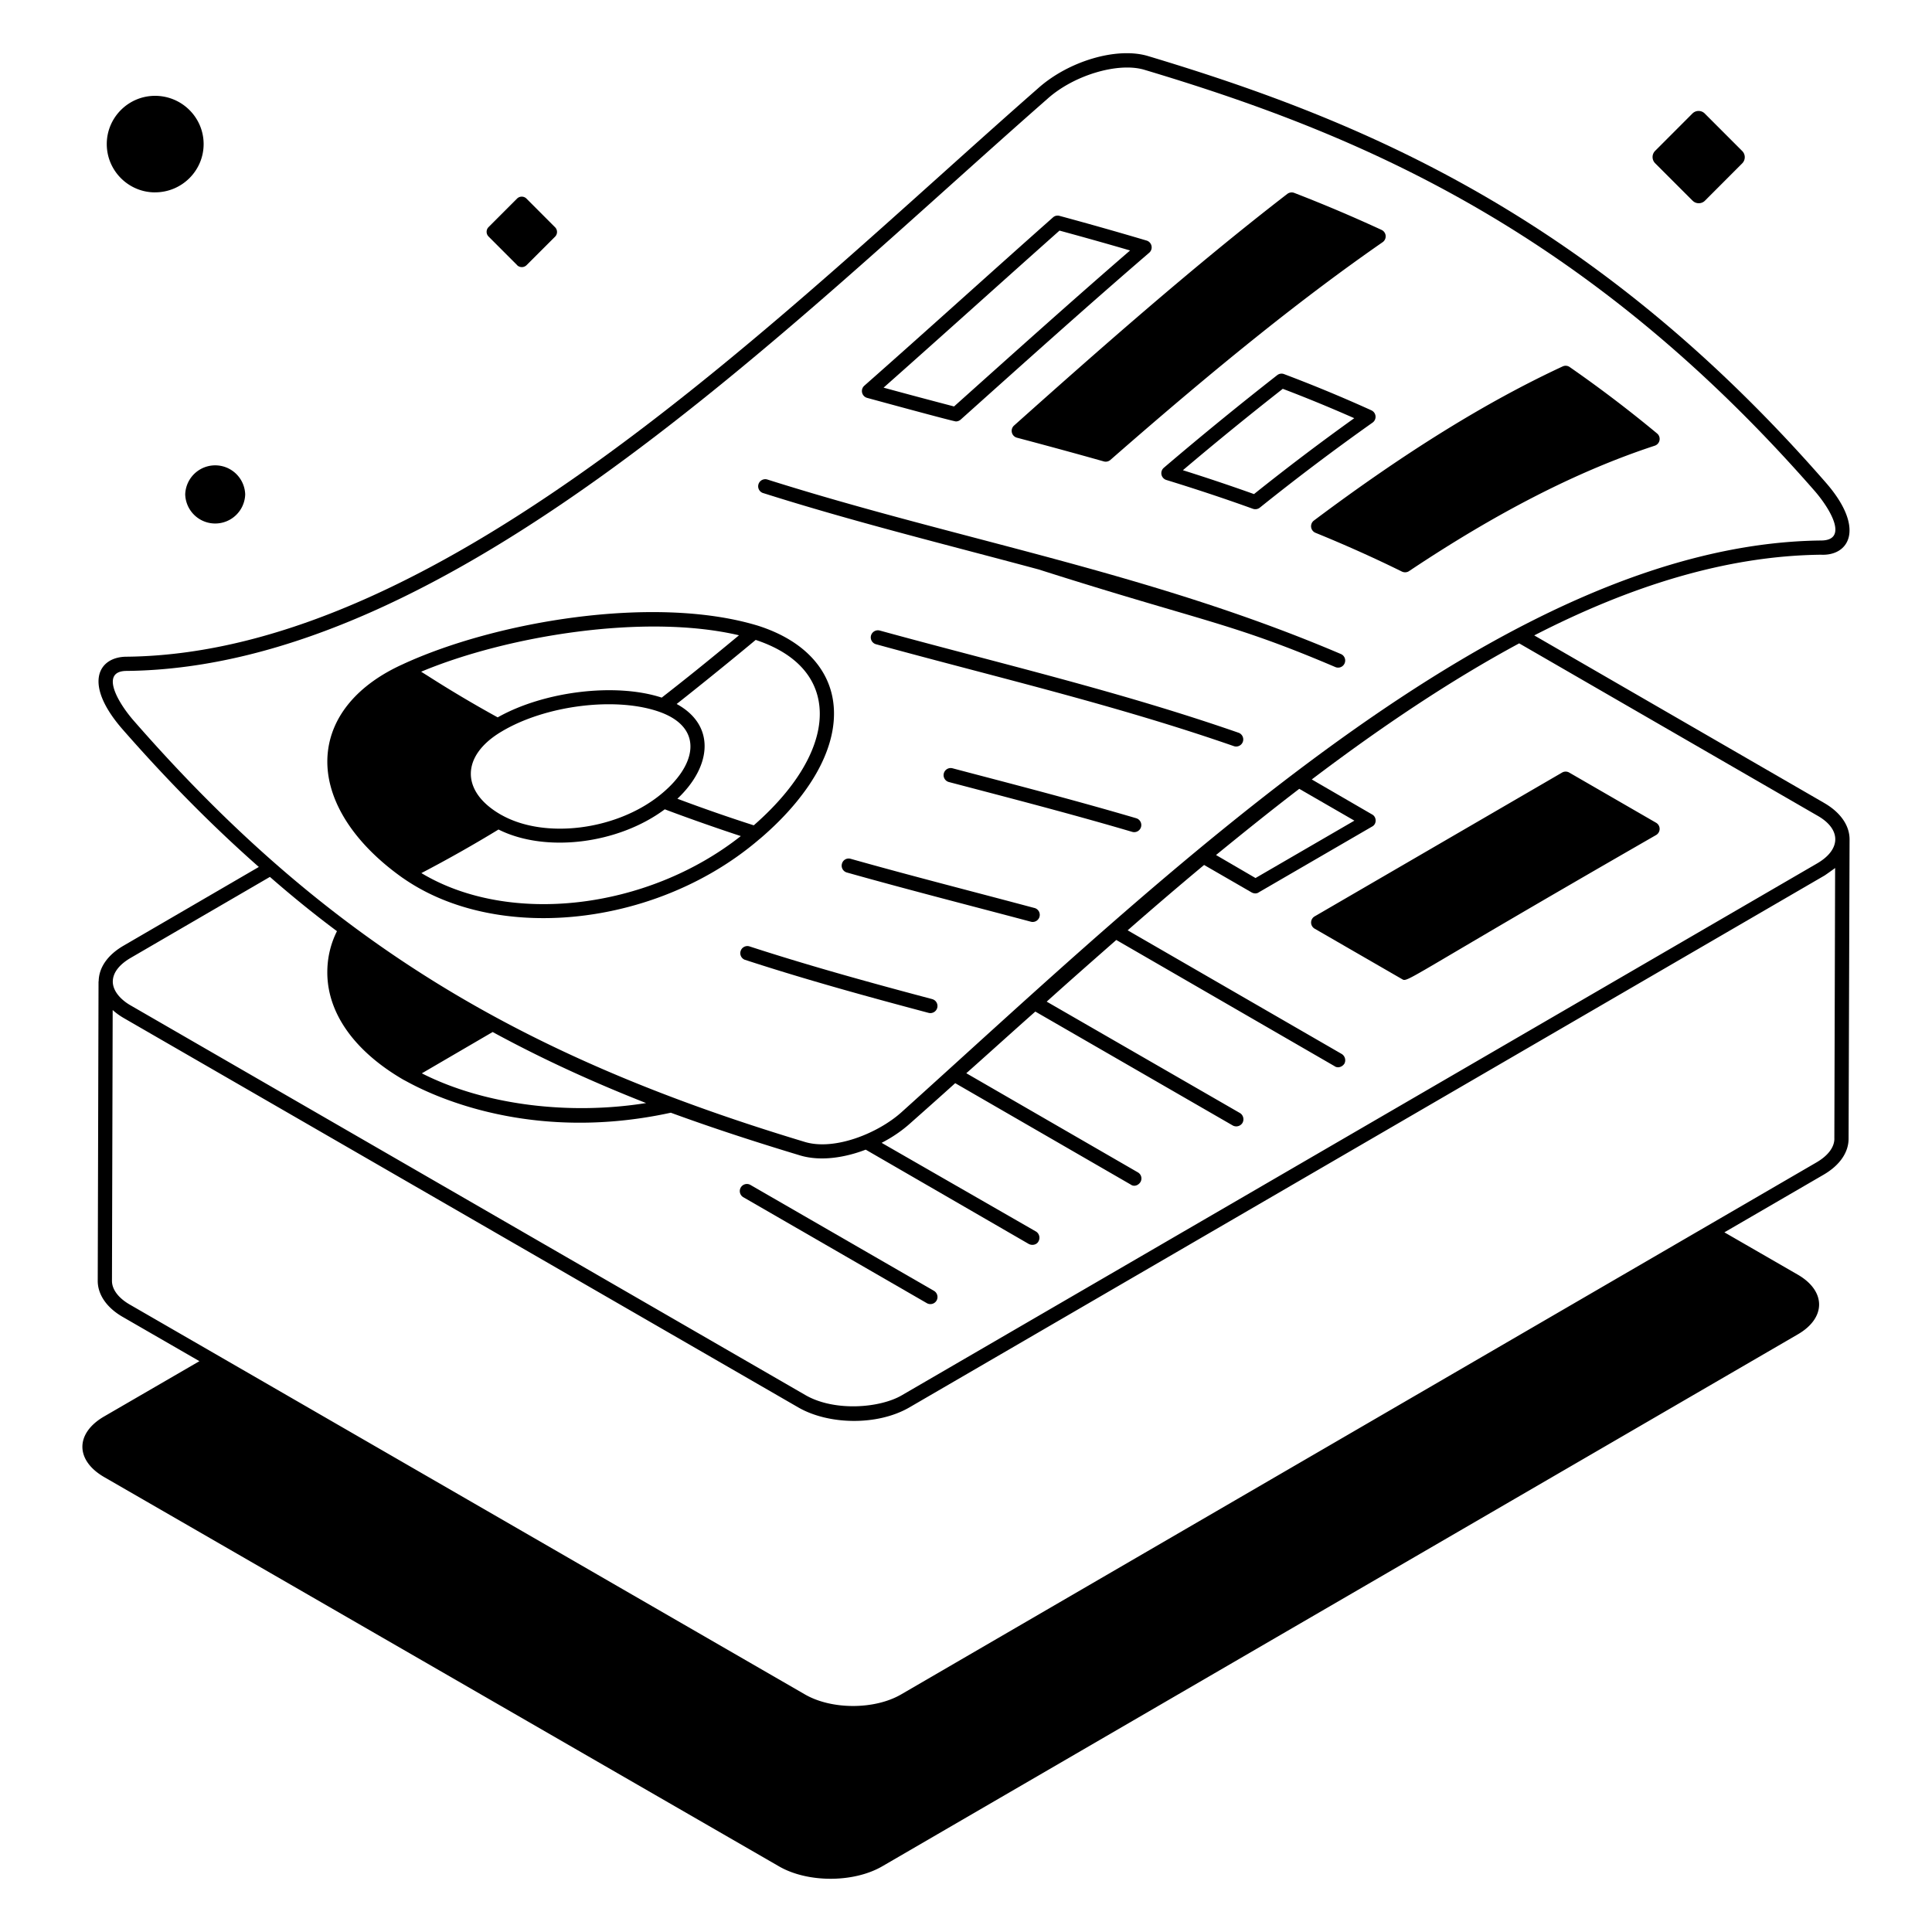
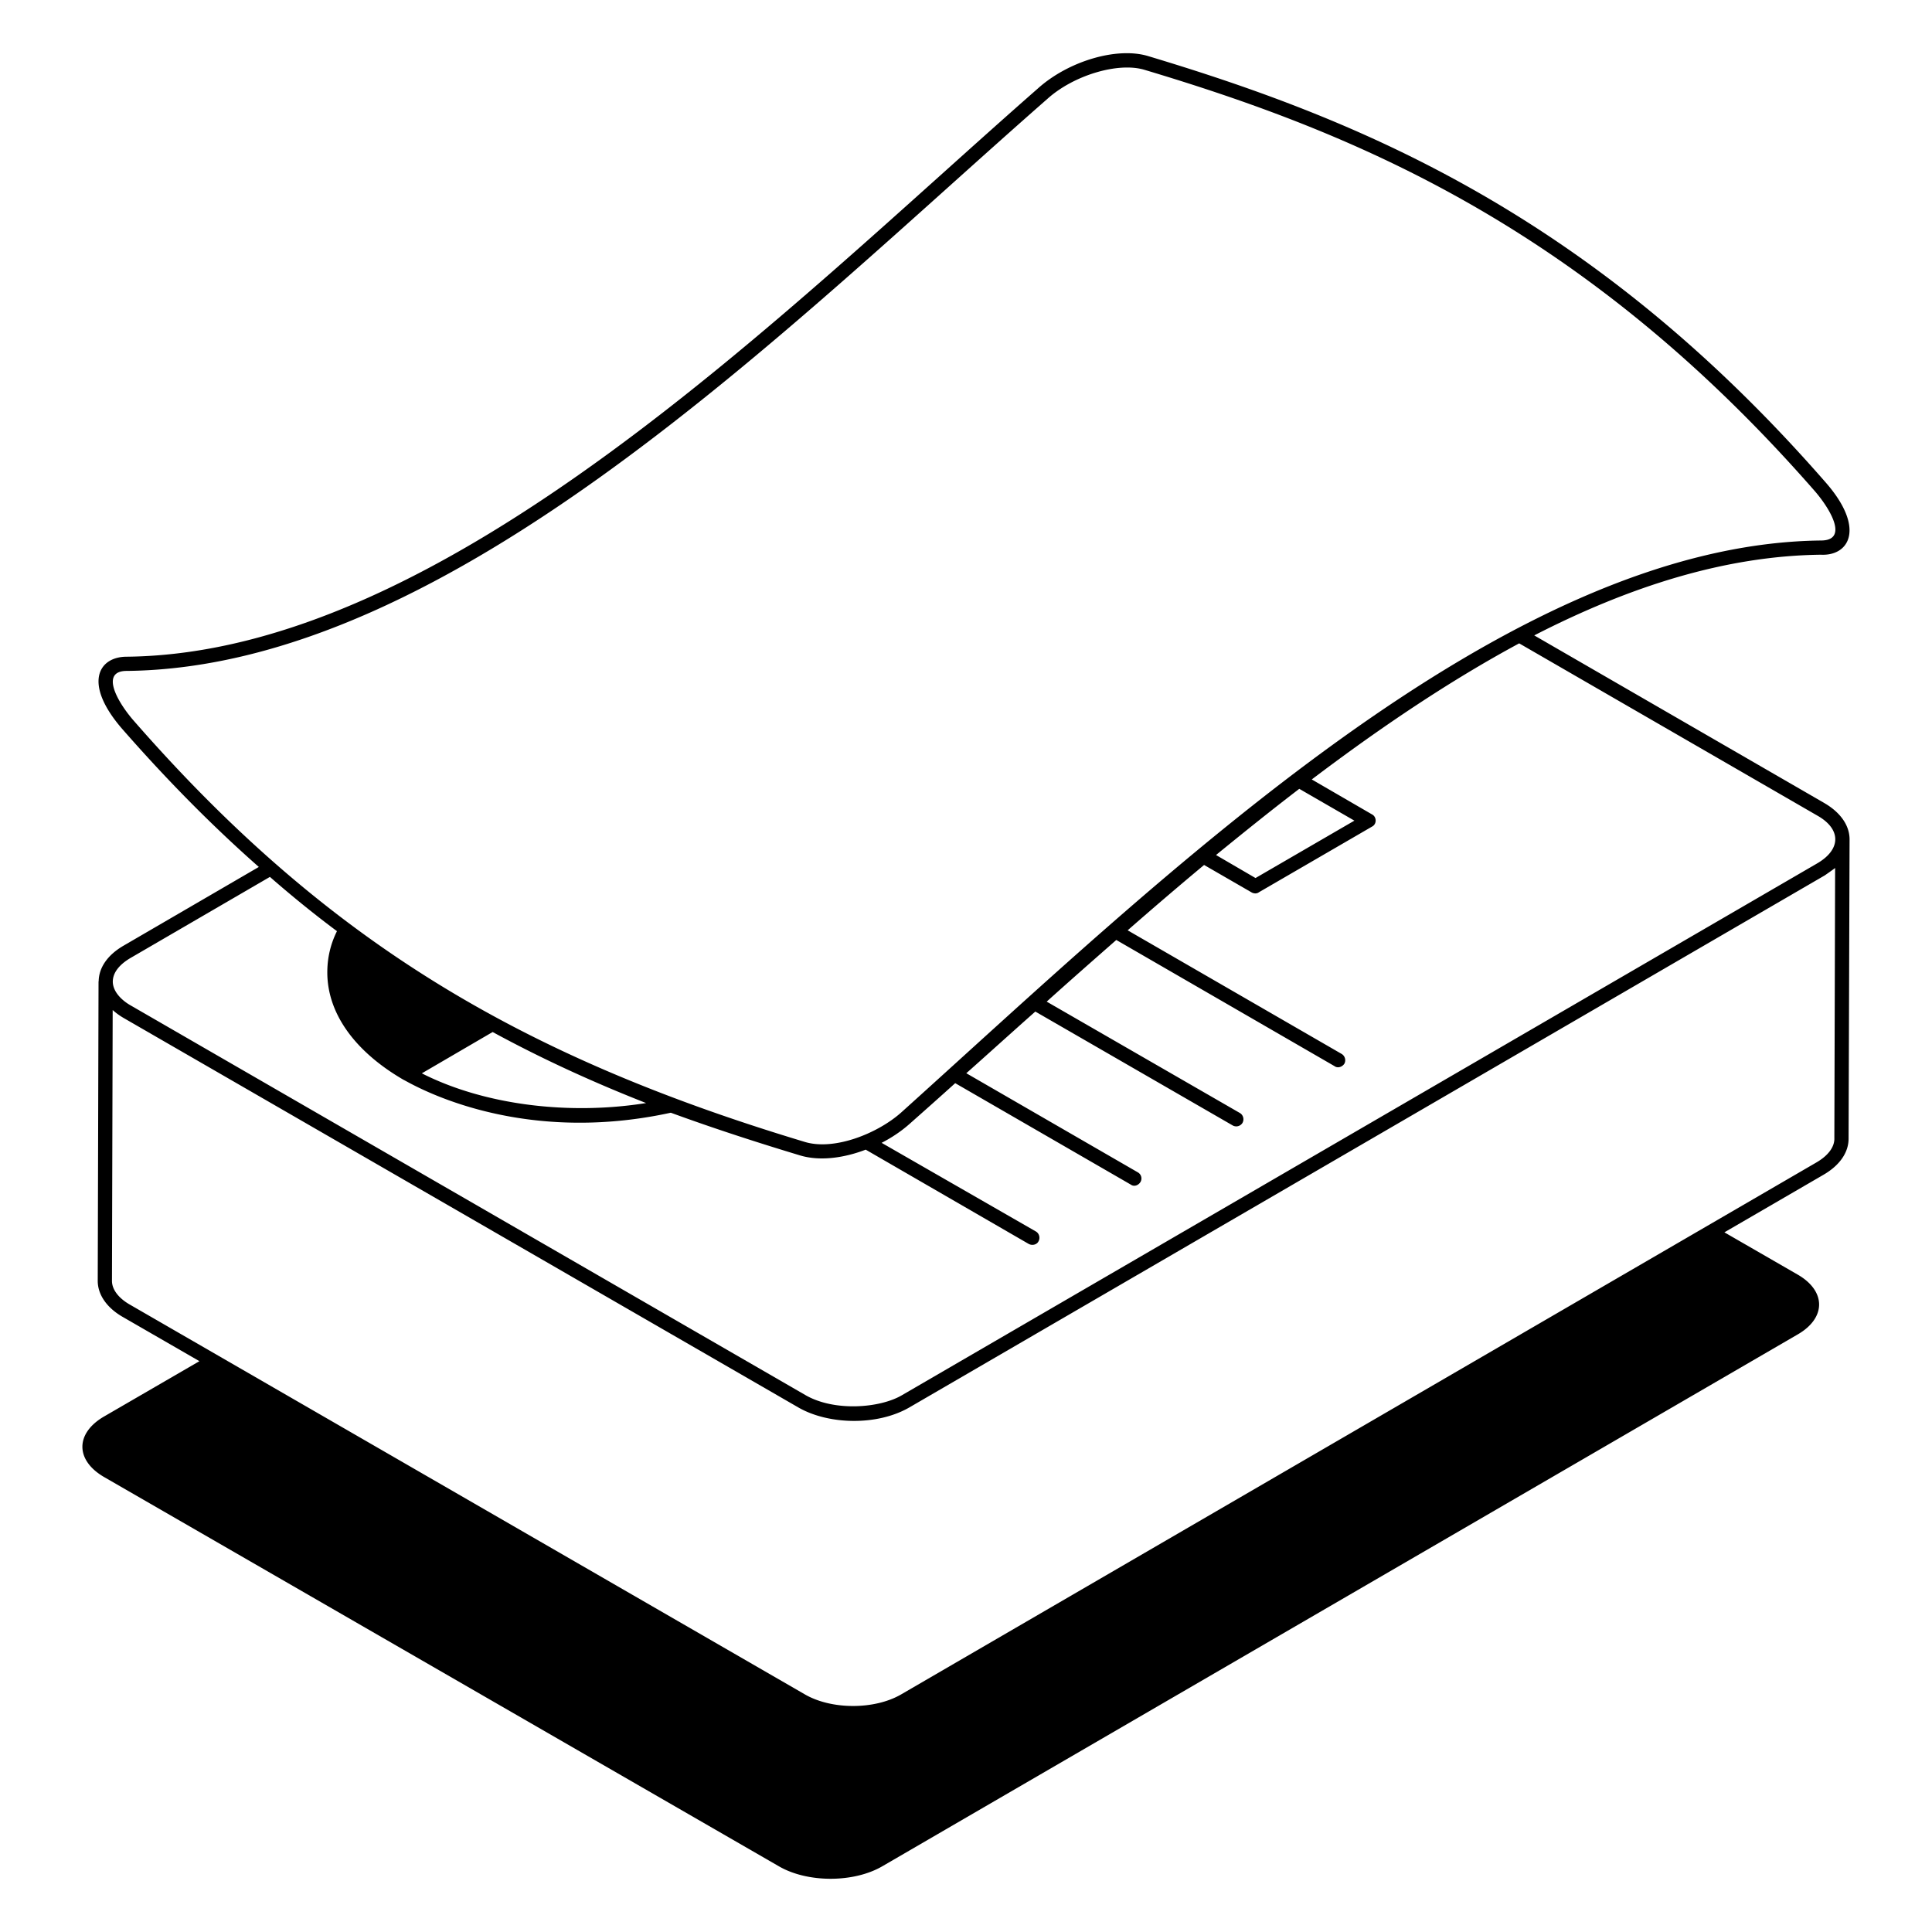
<svg xmlns="http://www.w3.org/2000/svg" viewBox="0 0 68 68">
  <path d="M64.21 28.264 54 22.364c3.37-1.73 6.74-2.8 10.09-2.84.996.05 1.572-.931.18-2.53-8.17-9.37-16.3-12.75-23.86-15.02-1.09-.33-2.8.17-3.88 1.14-8.84 7.747-20.81 19.875-32.06 20h-.01c-.994 0-1.547.94-.16 2.54 1.61 1.84 3.21 3.45 4.81 4.86l-4.76 2.77c-.562.326-.868.768-.877 1.25 0 .003-.005.006-.005.01L3.44 45.083c0 .49.326.955.893 1.276l2.686 1.55-3.37 1.955c-1 .59-1 1.53.01 2.12l23.75 13.7c1.01.59 2.64.59 3.65 0l32.22-18.72c1-.58 1-1.53-.02-2.11l-2.566-1.48 3.5-2.033c.562-.33.871-.779.871-1.264l.035-10.533c0-.49-.32-.95-.89-1.28zm-59.54-2.94c-.586-.69-1.122-1.71-.21-1.71h.01c11.426-.125 23.259-12.125 32.39-20.13.93-.84 2.49-1.3 3.41-1.03 7.49 2.24 15.54 5.59 23.63 14.86.58.685 1.136 1.71.19 1.71-11.19.127-23.159 11.84-32.38 20.14-.83.734-2.366 1.353-3.41 1.02-9.926-2.994-16.79-7.012-23.63-14.86zm41.06 2.44 1.94 1.12-3.48 2.02-1.39-.81c.98-.8 1.95-1.58 2.93-2.33zm-28.39 8.56c1.82.99 3.62 1.8 5.4 2.5-2.687.43-5.673.081-7.893-1.046l2.492-1.454zM4.6 33.714l4.9-2.85c.79.69 1.58 1.33 2.36 1.91-.23.46-.34.95-.34 1.45 0 1.44.96 2.78 2.68 3.78.1.029 3.802 2.382 9.41 1.16 1.53.56 3.05 1.05 4.54 1.5.74.226 1.614.072 2.32-.2l5.74 3.32c.13.066.285.02.34-.09.07-.12.03-.28-.09-.35l-5.43-3.12c.37-.19.71-.42 1.01-.69.53-.47 1.06-.94 1.58-1.41l6.18 3.57c.106.08.26.037.34-.09.07-.12.03-.27-.09-.34l-6.04-3.49c.306-.265 1.77-1.589 2.43-2.17l6.95 4.01a.257.257 0 0 0 .34-.09c.07-.12.03-.28-.09-.35l-6.8-3.92c.81-.73 1.63-1.45 2.45-2.17l7.68 4.44c.105.08.27.038.35-.09a.26.26 0 0 0-.1-.34l-7.53-4.35c.89-.78 1.79-1.55 2.69-2.3l1.68.97c.076.039.174.047.25-.01l3.98-2.31c.178-.09.164-.347 0-.43l-2.12-1.23c2.43-1.84 4.87-3.48 7.3-4.79l10.49 6.06c.84.471.852 1.182.008 1.679L31.75 49.104c-.772.458-2.38.588-3.399 0L4.61 35.394c-.313-.175-.636-.48-.64-.842 0-.309.22-.598.63-.838zm59.964 6.362c0 .302-.222.598-.625.834L31.725 59.633c-.94.551-2.466.548-3.404-.001L4.581 45.924c-.407-.23-.64-.537-.64-.84l.025-9.533c.002.003.005.004.008.006.112.1.24.193.385.277L28.1 49.538c1.053.607 2.769.656 3.906-.001L64.22 30.814c.01-.005.324-.224.37-.264l-.027 9.526z" />
-   <path d="M32.622 45.867a.251.251 0 0 0 .342-.092.252.252 0 0 0-.092-.342l-6.46-3.728a.25.25 0 0 0-.25.433l6.46 3.729zM58.29 29.39a.25.25 0 0 0-.001-.432l-3.059-1.767a.25.25 0 0 0-.25.001l-8.71 5.062a.25.25 0 0 0 .001.432l3.059 1.766c.24.138-.153.176 8.96-5.062zM26.86 17.354c3.186 1.009 6.256 1.764 9.695 2.688 5.811 1.851 6.747 1.86 10.444 3.436a.248.248 0 0 0 .327-.132.248.248 0 0 0-.132-.327c-6.752-2.88-13.457-4.012-20.184-6.141a.25.25 0 1 0-.15.477zm16.73 8.435c-4.188-1.457-8.427-2.444-12.625-3.596a.253.253 0 0 0-.308.175.25.25 0 0 0 .175.307c4.159 1.143 8.41 2.13 12.594 3.586a.25.25 0 0 0 .165-.472zm-3.6 3.01c-1.896-.558-3.822-1.064-5.687-1.553l-.778-.205a.25.25 0 1 0-.127.484l.778.204c1.86.488 3.785.993 5.674 1.55a.25.25 0 0 0 .14-.48zm-3.593 3.156c-2.285-.61-4.346-1.133-6.454-1.727a.244.244 0 0 0-.309.172.249.249 0 0 0 .172.309c2.208.622 4.528 1.212 6.462 1.728a.25.25 0 1 0 .13-.482zm-3.587 3.21c-2.058-.546-4.264-1.15-6.446-1.86a.25.25 0 0 0-.154.474c2.193.716 4.406 1.321 6.471 1.87a.25.25 0 1 0 .13-.483zm15.46-20.722c-.991-.45-2.024-.879-3.074-1.275a.246.246 0 0 0-.242.036 121.566 121.566 0 0 0-3.99 3.259.25.25 0 0 0 .087.43c1.084.334 2.082.666 3.048 1.015.08.028.172.015.242-.04a82.52 82.52 0 0 1 3.968-2.993.25.25 0 0 0-.04-.432zm-4.133 2.947a69.97 69.97 0 0 0-2.503-.84 119.096 119.096 0 0 1 3.516-2.865c.855.325 1.698.673 2.515 1.034a83.427 83.427 0 0 0-3.528 2.671zm-8.343-1.984c1.018.27 2.037.546 3.054.834a.251.251 0 0 0 .234-.052c3.874-3.39 6.83-5.753 9.582-7.664a.25.25 0 0 0-.037-.432 52.167 52.167 0 0 0-3.075-1.303.256.256 0 0 0-.242.035c-3.329 2.568-6.71 5.556-9.619 8.154a.25.25 0 0 0 .103.428zm-5.274-1.402c.226.062 3.035.829 3.125.829.06 0 .12-.023.167-.064 2.16-1.934 4.432-3.977 6.636-5.873a.25.25 0 0 0-.092-.429 128.57 128.57 0 0 0-3.064-.869.243.243 0 0 0-.232.055c-2.21 1.959-4.393 3.942-6.638 5.922a.25.25 0 0 0 .098.429zm6.77-5.888c.829.226 1.657.457 2.485.7-1.992 1.721-4.073 3.589-6.196 5.49-.827-.217-1.654-.436-2.48-.662 1.95-1.726 4.185-3.743 6.192-5.528zm9.011 10.637c1.048.427 2.073.886 3.043 1.365.087.04.18.03.25-.017 3.127-2.087 5.956-3.53 8.648-4.414a.25.25 0 0 0 .082-.43 44.968 44.968 0 0 0-3.076-2.338.247.247 0 0 0-.248-.022c-2.69 1.25-5.553 3.024-8.754 5.424a.25.25 0 0 0 .055.432zM14.185 30.908h.002c1.363.95 3.108 1.407 4.939 1.407 2.658 0 5.499-.964 7.62-2.794h.003c1.934-1.651 2.861-3.477 2.544-5.012-.242-1.16-1.192-2.05-2.676-2.505h-.002c-3.603-1.067-9.147-.141-12.427 1.37l-.003.002c-1.584.713-2.524 1.825-2.65 3.132-.145 1.506.822 3.11 2.65 4.4zm9.064-5.84v.001c1.543.572 1.27 1.897-.048 2.937-1.543 1.221-4.03 1.528-5.543.683h-.002c-1.44-.808-1.447-2.08-.01-2.936l.002-.001c1.563-.94 4.074-1.244 5.601-.683zm-8.418 5.662a47.093 47.093 0 0 0 2.715-1.534c1.644.825 4.202.518 5.852-.711.912.345 1.993.719 2.676.942-3.299 2.601-8.154 3.16-11.243 1.303zm13.971-6.119c.275 1.323-.552 2.936-2.272 4.438a59.05 59.05 0 0 1-2.688-.936c1.213-1.144 1.349-2.585-.026-3.335.308-.241 1.605-1.273 2.782-2.255 1.245.412 2.006 1.132 2.204 2.088zM26.01 22.36c-1.2.996-1.94 1.586-2.72 2.194-1.62-.531-4.138-.227-5.773.695l-.031-.017a42.79 42.79 0 0 1-2.424-1.44l-.239-.15c3.036-1.27 7.891-2.058 11.187-1.282zM5.457 6.77c.944 0 1.71-.762 1.71-1.699s-.766-1.698-1.71-1.698c-.936 0-1.699.762-1.699 1.698s.763 1.7 1.699 1.7zm1.062 10.632a1.056 1.056 0 0 0 2.111 0 1.056 1.056 0 0 0-2.111 0zm53.055-10.34c.057.06.135.091.217.091.082 0 .16-.031.218-.09L61.32 5.75a.308.308 0 0 0 0-.435l-1.318-1.319a.306.306 0 0 0-.435 0L58.255 5.31a.308.308 0 0 0 0 .435l1.319 1.319zM18.2 9.333a.237.237 0 0 0 .333 0l1.003-1.002a.235.235 0 0 0 0-.333L18.53 6.99a.235.235 0 0 0-.332 0l-1.002 1.003a.235.235 0 0 0 0 .332l1.006 1.007z" />
</svg>